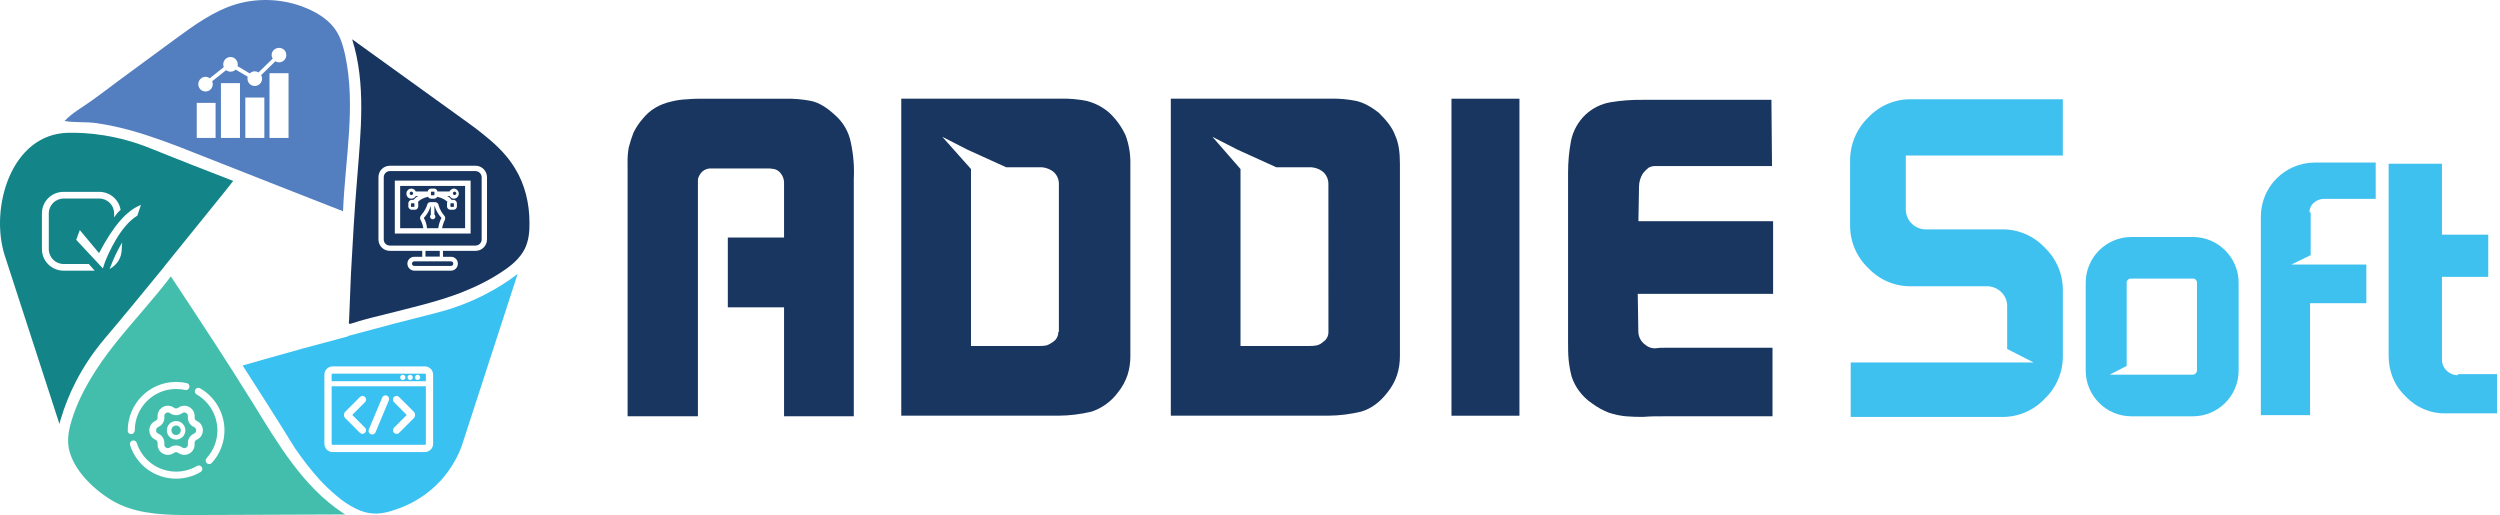
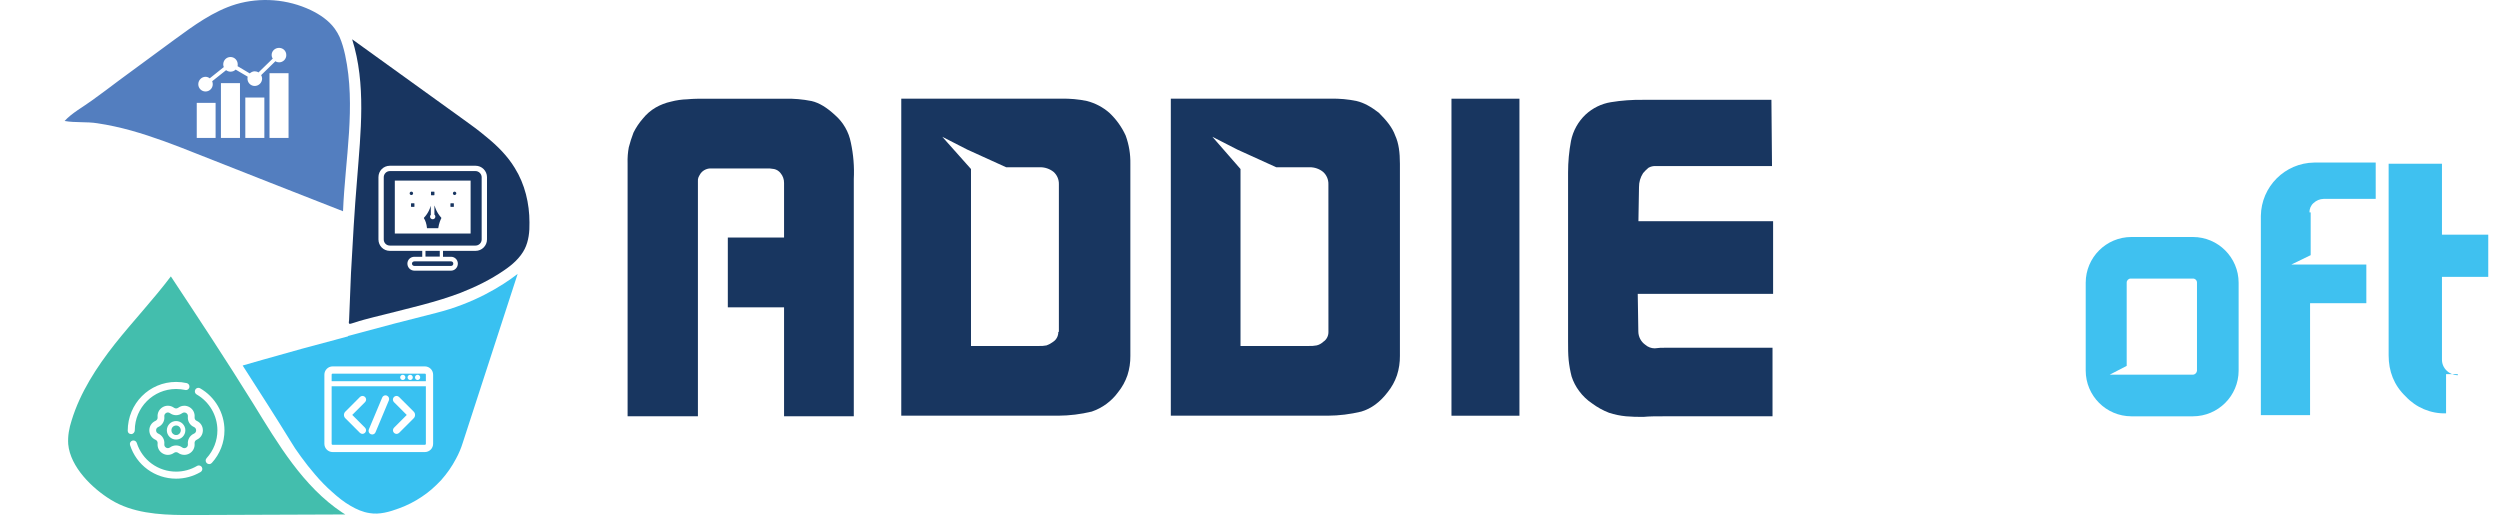
<svg xmlns="http://www.w3.org/2000/svg" width="233" height="48" viewBox="0 0 233 48" fill="none">
-   <path d="M192.255 14.497V9.253H178.165C176.639 9.216 175.167 9.831 174.122 10.947C173.029 12.006 172.417 13.466 172.429 14.989V20.942C172.403 22.468 173.015 23.932 174.122 24.985C175.167 26.098 176.636 26.716 178.165 26.679H185.154C185.664 26.67 186.157 26.867 186.521 27.226C186.888 27.584 187.088 28.08 187.068 28.592V32.524L189.524 33.779H172.485V38.858H186.521C188.047 38.895 189.519 38.28 190.564 37.164C191.668 36.114 192.283 34.648 192.258 33.122V27.114C192.283 25.588 191.671 24.125 190.564 23.072C189.519 21.959 188.05 21.341 186.521 21.378H179.532C178.501 21.404 177.644 20.589 177.621 19.559C177.621 19.527 177.621 19.499 177.621 19.468V14.497H192.255Z" fill="#3FC1F0" />
  <path d="M215.247 19.792C215.233 19.456 215.375 19.134 215.628 18.918C215.882 18.682 216.212 18.545 216.556 18.537H221.416V15.151H215.682C212.952 15.186 210.749 17.392 210.712 20.122V38.69H215.298V28.259H220.542V24.655H213.553L215.355 23.781V19.795H215.247V19.792Z" fill="#3FC1F0" />
-   <path d="M229.063 34.975C228.673 34.969 228.3 34.812 228.027 34.539C227.742 34.269 227.583 33.893 227.591 33.503V25.802H231.905V21.87H227.591V15.26H222.621V33.119C222.621 34.593 223.113 35.903 224.204 36.942C225.174 37.987 226.547 38.565 227.973 38.525H232.724V34.867H229.066V34.975H229.063Z" fill="#3FC1F0" />
+   <path d="M229.063 34.975C228.673 34.969 228.3 34.812 228.027 34.539C227.742 34.269 227.583 33.893 227.591 33.503V25.802H231.905V21.87H227.591V15.26H222.621V33.119C222.621 34.593 223.113 35.903 224.204 36.942C225.174 37.987 226.547 38.565 227.973 38.525V34.867H229.066V34.975H229.063Z" fill="#3FC1F0" />
  <path d="M204.381 22.088H198.647C196.295 22.091 194.391 23.996 194.388 26.347V34.541C194.391 36.892 196.295 38.797 198.647 38.8H204.381C206.732 38.797 208.637 36.892 208.64 34.541V26.347C208.637 23.996 206.729 22.091 204.381 22.088ZM204.762 34.538C204.748 34.743 204.586 34.908 204.381 34.92H196.625L198.208 34.1V26.345C198.203 26.14 198.368 25.966 198.573 25.963C198.578 25.963 198.584 25.963 198.59 25.963H204.378C204.583 25.957 204.756 26.122 204.759 26.328C204.759 26.333 204.759 26.339 204.759 26.345V34.538H204.762Z" fill="#3FC1F0" />
  <path d="M165.316 20.613H152.701L152.755 17.444C152.749 16.98 152.883 16.521 153.136 16.134C153.287 15.958 153.45 15.793 153.629 15.642C153.842 15.517 154.09 15.46 154.338 15.477H165.151L165.096 9.304H153.136C152.131 9.29 151.126 9.361 150.133 9.524C149.256 9.666 148.439 10.068 147.784 10.671C147.087 11.329 146.608 12.188 146.418 13.128C146.235 14.099 146.144 15.087 146.144 16.077V31.807C146.144 32.408 146.144 33.008 146.198 33.555C146.252 34.07 146.344 34.583 146.472 35.084C146.631 35.576 146.87 36.037 147.181 36.45C147.511 36.9 147.918 37.287 148.382 37.598C148.869 37.959 149.401 38.255 149.965 38.472C150.48 38.64 151.01 38.748 151.548 38.799C152.092 38.844 152.638 38.864 153.185 38.853C153.731 38.799 154.332 38.799 154.987 38.799H165.199V32.41H155.257C154.91 32.399 154.563 32.419 154.221 32.465C153.899 32.465 153.589 32.348 153.347 32.137C152.937 31.85 152.692 31.383 152.692 30.882L152.638 27.386H165.253V20.613H165.316Z" fill="#183660" />
  <path d="M79.3 13.296C79.11 12.3 78.591 11.394 77.826 10.728C77.06 10.019 76.351 9.581 75.642 9.418C74.816 9.253 73.974 9.179 73.131 9.199H65.757C65.157 9.199 64.61 9.199 64.064 9.253C63.548 9.267 63.033 9.341 62.535 9.472C62.036 9.581 61.558 9.766 61.114 10.019C60.653 10.287 60.246 10.64 59.913 11.055C59.565 11.454 59.272 11.892 59.039 12.365C58.868 12.812 58.723 13.267 58.603 13.729C58.512 14.216 58.475 14.708 58.492 15.203V38.796H65.046V16.897C65.034 16.766 65.051 16.635 65.1 16.516C65.162 16.382 65.236 16.257 65.319 16.134C65.558 15.841 65.922 15.679 66.301 15.699H71.38C71.636 15.687 71.893 15.707 72.146 15.753C72.385 15.804 72.599 15.941 72.747 16.134C72.966 16.393 73.083 16.724 73.074 17.062V22.141H67.833V28.641H73.074V38.799H79.574V16.681C79.631 15.545 79.54 14.406 79.3 13.296Z" fill="#183660" />
  <path d="M104.914 12.638C104.55 11.835 104.029 11.112 103.386 10.509C102.788 9.988 102.079 9.615 101.31 9.415C100.519 9.25 99.713 9.179 98.907 9.196H83.998V38.742H98.634C99.682 38.736 100.727 38.608 101.746 38.361C102.731 38.027 103.591 37.398 104.203 36.558C104.584 36.086 104.88 35.551 105.077 34.975C105.265 34.395 105.356 33.785 105.35 33.173V15.26C105.367 14.366 105.219 13.478 104.914 12.638ZM98.634 30.936C98.643 31.309 98.457 31.662 98.141 31.864C97.959 32.003 97.757 32.114 97.541 32.191C97.307 32.237 97.068 32.254 96.832 32.245H90.497V15.753L87.821 12.749L90.17 13.951L93.774 15.588H96.886C97.361 15.573 97.826 15.727 98.196 16.023C98.52 16.314 98.7 16.735 98.688 17.171V30.933H98.634V30.936Z" fill="#183660" />
  <path d="M130.036 12.638C129.763 11.872 129.216 11.218 128.507 10.509C127.798 9.962 127.141 9.581 126.432 9.415C125.64 9.25 124.835 9.179 124.029 9.196H109.12V38.742H123.756C124.803 38.736 125.848 38.608 126.867 38.361C127.796 38.087 128.615 37.486 129.324 36.558C129.706 36.086 130.002 35.551 130.198 34.975C130.386 34.395 130.477 33.785 130.472 33.173V15.26C130.472 14.224 130.364 13.35 130.036 12.638ZM123.81 30.936C123.818 31.309 123.633 31.662 123.317 31.864C123.149 32.023 122.942 32.137 122.717 32.191C122.466 32.239 122.207 32.257 121.951 32.245H115.616V15.753L112.994 12.749L115.343 13.951L118.947 15.588H122.059C122.517 15.582 122.961 15.736 123.314 16.023C123.639 16.314 123.818 16.735 123.807 17.171L123.81 30.936Z" fill="#183660" />
  <path d="M141.612 9.199H135.277V38.745H141.612V9.199Z" fill="#183660" />
  <path d="M32.165 5.116C32.04 4.548 31.881 3.98 31.65 3.447C31.526 3.181 31.384 2.933 31.206 2.684C30.656 1.92 29.823 1.353 28.97 0.945C26.804 -0.085 24.284 -0.28 21.995 0.395C19.884 1.034 18.055 2.383 16.28 3.678C14.558 4.956 12.836 6.216 11.114 7.477C10.28 8.116 9.428 8.738 8.575 9.358C7.759 9.961 6.695 10.53 6.02 11.275C6.997 11.452 8.078 11.328 9.073 11.488C10.137 11.647 11.184 11.879 12.214 12.163C14.308 12.749 16.333 13.529 18.338 14.329C22.882 16.121 27.426 17.914 31.97 19.689C32.165 14.826 33.195 9.891 32.165 5.116ZM19.155 7.158C19.296 7.158 19.438 7.211 19.546 7.299L20.859 6.252C20.823 6.163 20.806 6.092 20.806 6.005C20.806 5.613 21.109 5.313 21.481 5.313C21.854 5.313 22.156 5.615 22.156 6.005C22.156 6.057 22.156 6.11 22.139 6.165L23.275 6.84C23.399 6.734 23.558 6.645 23.736 6.645C23.861 6.645 23.984 6.681 24.091 6.751L25.422 5.456C25.35 5.367 25.316 5.242 25.316 5.137C25.316 4.745 25.636 4.462 26.008 4.462C26.38 4.462 26.683 4.745 26.683 5.137C26.683 5.509 26.38 5.811 26.008 5.811C25.883 5.811 25.76 5.775 25.671 5.705L24.34 7C24.393 7.106 24.429 7.214 24.429 7.32C24.429 7.711 24.11 8.012 23.738 8.012C23.365 8.012 23.063 7.709 23.063 7.32C23.063 7.267 23.08 7.195 23.08 7.142L21.961 6.486C21.836 6.611 21.677 6.681 21.481 6.681C21.339 6.681 21.179 6.628 21.073 6.539L19.776 7.569C19.812 7.658 19.829 7.764 19.829 7.853C19.829 8.225 19.527 8.527 19.155 8.527C18.782 8.527 18.48 8.225 18.48 7.853C18.48 7.477 18.781 7.158 19.155 7.158ZM20.094 12.856H18.337V9.59H20.094V12.856ZM22.366 12.856H20.591V7.745H22.366V12.856ZM24.638 12.856H22.863V9.093H24.638V12.856ZM26.893 12.856H25.118V6.821H26.893V12.856Z" fill="#537EBF" />
  <path d="M16.847 40.101C16.847 40.349 16.652 40.545 16.421 40.545C16.174 40.545 15.977 40.35 15.977 40.101C15.977 39.853 16.172 39.657 16.421 39.657C16.652 39.657 16.847 39.853 16.847 40.101Z" fill="#43BEAD" />
  <path d="M40.986 23.381H39.655V23.914H40.986V23.381Z" fill="#183560" />
  <path d="M38.625 24.358H42.033C42.158 24.358 42.247 24.447 42.247 24.571C42.247 24.696 42.158 24.785 42.033 24.785H38.625C38.501 24.785 38.395 24.696 38.395 24.571C38.395 24.447 38.501 24.358 38.625 24.358Z" fill="#183560" />
  <path d="M40.506 19.175C40.542 19.281 40.666 19.778 41.128 20.294C41.128 20.294 41.145 20.294 41.128 20.347C41.056 20.471 40.914 20.808 40.844 21.269H39.797C39.761 20.861 39.636 20.524 39.513 20.347C39.513 20.294 39.513 20.294 39.513 20.294C39.958 19.833 40.099 19.335 40.152 19.175V20.027C40.099 20.063 40.081 20.116 40.081 20.186C40.081 20.328 40.187 20.434 40.328 20.434C40.47 20.434 40.576 20.328 40.576 20.186C40.576 20.133 40.559 20.062 40.487 20.009V19.175H40.506Z" fill="#183560" />
  <path d="M38.501 18.02C38.501 18.109 38.429 18.179 38.34 18.179C38.251 18.179 38.18 18.108 38.18 18.02C38.18 17.931 38.251 17.86 38.34 17.86C38.429 17.86 38.501 17.931 38.501 18.02Z" fill="#183560" />
  <path d="M38.608 18.944C38.608 18.944 38.625 18.962 38.625 18.997V19.245C38.625 19.262 38.608 19.281 38.608 19.281H38.342C38.325 19.281 38.306 19.264 38.306 19.245V18.997C38.306 18.962 38.323 18.944 38.342 18.944H38.608Z" fill="#183560" />
  <path d="M40.453 17.861C40.47 17.861 40.489 17.879 40.489 17.897V18.145C40.489 18.181 40.472 18.198 40.453 18.198H40.187C40.187 18.198 40.169 18.181 40.169 18.145V17.897C40.169 17.88 40.187 17.861 40.187 17.861H40.453Z" fill="#183560" />
  <path d="M42.016 19.281C41.999 19.281 41.98 19.264 41.98 19.245V18.997C41.98 18.962 41.997 18.944 42.016 18.944H42.264C42.3 18.944 42.3 18.962 42.3 18.997V19.245C42.3 19.262 42.3 19.281 42.264 19.281H42.016Z" fill="#183560" />
  <path d="M42.53 18.02C42.53 18.109 42.441 18.179 42.371 18.179C42.282 18.179 42.211 18.108 42.211 18.02C42.211 17.931 42.282 17.86 42.371 17.86C42.441 17.861 42.53 17.931 42.53 18.02Z" fill="#183560" />
-   <path d="M37.294 17.328V21.269H39.46C39.389 20.897 39.266 20.613 39.194 20.489C39.105 20.347 39.158 20.169 39.247 20.063C39.584 19.672 39.761 19.3 39.816 19.069C39.852 18.927 39.975 18.838 40.118 18.838H40.526C40.668 18.838 40.829 18.927 40.863 19.069C40.899 19.211 41.005 19.619 41.377 20.063C41.502 20.169 41.519 20.347 41.466 20.489C41.377 20.648 41.271 20.933 41.2 21.269H43.347V17.328H37.294ZM42.3 18.517C42.141 18.517 41.98 18.412 41.908 18.27H41.678C41.837 18.341 41.98 18.483 42.086 18.625H42.264C42.441 18.625 42.583 18.785 42.583 18.944V19.247C42.583 19.406 42.441 19.549 42.264 19.549H41.98C41.803 19.549 41.661 19.407 41.661 19.247V18.944C41.661 18.891 41.678 18.856 41.697 18.803C41.536 18.661 41.252 18.447 40.755 18.341C40.702 18.447 40.578 18.519 40.472 18.519H40.188C40.046 18.519 39.94 18.43 39.886 18.341C39.406 18.447 39.122 18.644 38.963 18.803C38.98 18.874 38.98 18.909 38.98 18.944V19.247C38.98 19.406 38.839 19.549 38.678 19.549H38.376C38.215 19.549 38.056 19.407 38.056 19.247V18.944C38.056 18.785 38.198 18.625 38.376 18.625H38.535C38.677 18.483 38.818 18.341 38.979 18.27H38.748C38.677 18.412 38.518 18.517 38.34 18.517C38.074 18.517 37.879 18.323 37.879 18.038C37.879 17.79 38.074 17.576 38.34 17.576C38.518 17.576 38.677 17.682 38.748 17.843H39.867C39.884 17.684 40.028 17.576 40.187 17.576H40.47C40.612 17.576 40.737 17.682 40.773 17.843H41.891C41.98 17.684 42.139 17.576 42.3 17.576C42.547 17.576 42.761 17.807 42.761 18.038C42.761 18.305 42.547 18.517 42.3 18.517Z" fill="#183560" />
  <path d="M44.322 15.945H36.334C36.015 15.945 35.766 16.211 35.766 16.514V22.318C35.766 22.637 36.014 22.887 36.334 22.887H44.322C44.624 22.887 44.891 22.639 44.891 22.318V16.514C44.891 16.21 44.624 15.945 44.322 15.945ZM43.861 21.766H36.797V16.831H43.861V21.766Z" fill="#183560" />
  <path d="M47.98 15.659C47.305 14.541 46.364 13.601 45.335 12.766C44.643 12.18 43.916 11.647 43.169 11.116C39.725 8.63 36.264 6.146 32.821 3.661C34.134 7.832 33.62 12.323 33.282 16.69C33.034 19.6 32.874 22.528 32.713 25.441C32.66 26.913 32.589 28.369 32.535 29.824C32.518 29.966 32.464 30.161 32.589 30.18C32.694 30.197 32.944 30.074 33.068 30.055C33.352 29.949 33.654 29.877 33.957 29.788C34.56 29.628 35.164 29.469 35.767 29.327C38.181 28.705 40.614 28.174 42.938 27.286C44.341 26.736 45.725 26.061 46.985 25.192C47.749 24.677 48.477 24.038 48.902 23.203C49.275 22.458 49.363 21.587 49.346 20.736C49.346 18.962 48.921 17.168 47.98 15.659ZM45.388 22.317C45.388 22.902 44.91 23.381 44.324 23.381H41.288V23.931H42.033C42.388 23.931 42.672 24.215 42.672 24.57C42.672 24.925 42.388 25.226 42.033 25.226H38.625C38.253 25.226 37.969 24.924 37.969 24.57C37.969 24.216 38.253 23.931 38.625 23.931H39.353V23.381H36.336C35.733 23.381 35.272 22.902 35.272 22.317V16.512C35.272 15.926 35.733 15.448 36.336 15.448H44.324C44.91 15.448 45.388 15.928 45.388 16.512V22.317Z" fill="#183560" />
-   <path d="M14.166 13.885C10.989 12.571 8.167 12.34 6.356 12.376C0.996 12.482 -0.974 19.44 0.446 23.825L5.54 39.515C5.593 39.302 5.646 39.107 5.718 38.893C6.268 37.047 7.439 34.278 9.8 31.509C11.416 29.609 13.422 27.16 15.338 24.817V24.8L20.663 18.215C21.285 17.452 21.64 16.99 21.657 16.954L21.746 16.866C19.083 15.837 16.35 14.773 14.166 13.885ZM5.931 25.227C4.812 25.227 3.907 24.322 3.907 23.222V19.886C3.907 18.767 4.812 17.88 5.931 17.88H9.25C10.244 17.88 11.097 18.608 11.239 19.566C10.991 19.761 10.866 19.939 10.636 20.258V19.886C10.636 19.122 10.014 18.502 9.25 18.502H5.931C5.168 18.502 4.547 19.124 4.547 19.886V23.222C4.547 23.985 5.169 24.606 5.931 24.606H8.275L8.825 25.227H5.931ZM11.345 23.222C11.345 24.003 10.919 24.694 10.209 25.068L10.367 24.696C10.492 24.359 10.829 23.524 11.379 22.602L11.345 23.222ZM12.8 20.098C11.22 21.039 10.084 23.647 9.783 24.428L9.588 25.014L7.103 22.351L7.439 21.445L9.231 23.593C10.528 21.107 11.806 19.599 13.136 19.102L12.8 20.098Z" fill="#138589" />
  <path d="M30.909 41.362C30.909 41.415 30.949 41.455 31.002 41.455H39.596C39.649 41.455 39.691 41.413 39.691 41.362V36.001H30.909V41.362ZM36.716 37C36.78 36.936 36.864 36.9 36.955 36.9C37.045 36.9 37.131 36.936 37.193 37L38.557 38.364C38.639 38.445 38.684 38.555 38.684 38.672C38.684 38.791 38.639 38.9 38.557 38.982L37.198 40.341C37.134 40.405 37.048 40.441 36.959 40.441C36.871 40.441 36.783 40.405 36.721 40.341C36.589 40.209 36.589 39.995 36.721 39.864L37.91 38.674L36.716 37.48C36.653 37.416 36.617 37.332 36.617 37.242C36.617 37.148 36.653 37.064 36.716 37ZM34.374 40.025L35.619 37.056C35.671 36.928 35.792 36.846 35.928 36.846C35.973 36.846 36.018 36.855 36.062 36.874C36.145 36.91 36.208 36.974 36.243 37.058C36.277 37.142 36.277 37.234 36.243 37.316L34.999 40.286C34.946 40.413 34.823 40.494 34.688 40.494C34.642 40.494 34.599 40.484 34.557 40.467C34.474 40.431 34.409 40.367 34.374 40.283C34.339 40.199 34.339 40.107 34.374 40.025ZM32.185 38.364L33.547 37C33.611 36.936 33.696 36.9 33.785 36.9C33.876 36.9 33.961 36.936 34.024 37C34.088 37.064 34.123 37.148 34.123 37.239C34.123 37.329 34.088 37.414 34.024 37.477L32.83 38.67L34.019 39.861C34.083 39.925 34.119 40.009 34.119 40.099C34.119 40.19 34.083 40.274 34.019 40.338C33.957 40.4 33.869 40.438 33.781 40.438C33.69 40.438 33.603 40.4 33.542 40.338L32.183 38.979C32.101 38.897 32.056 38.786 32.056 38.669C32.057 38.554 32.102 38.445 32.185 38.364Z" fill="#39C1F1" />
  <path d="M39.596 34.823H31.002C30.951 34.823 30.909 34.865 30.909 34.917V35.528H39.691V34.917C39.691 34.865 39.648 34.823 39.596 34.823ZM37.539 35.415C37.405 35.415 37.296 35.306 37.296 35.172C37.296 35.038 37.405 34.929 37.539 34.929C37.673 34.929 37.782 35.038 37.782 35.172C37.782 35.306 37.673 35.415 37.539 35.415ZM38.23 35.415C38.096 35.415 37.986 35.306 37.986 35.172C37.986 35.038 38.096 34.929 38.23 34.929C38.364 34.929 38.473 35.038 38.473 35.172C38.473 35.306 38.364 35.415 38.23 35.415ZM38.921 35.415C38.787 35.415 38.678 35.306 38.678 35.172C38.678 35.038 38.787 34.929 38.921 34.929C39.055 34.929 39.164 35.038 39.164 35.172C39.164 35.306 39.055 35.415 38.921 35.415Z" fill="#39C1F1" />
  <path d="M40.631 29.168C38.27 29.754 35.287 30.535 32.431 31.316V31.351L28.135 32.505C25.277 33.304 23.077 33.924 22.616 34.066C24.177 36.498 25.793 39.018 27.035 41.042C27.337 41.556 27.674 42.054 28.029 42.534C28.454 43.12 28.898 43.687 29.36 44.22C29.857 44.806 30.39 45.356 30.957 45.853C31.49 46.333 32.057 46.794 32.679 47.148C33.229 47.467 33.815 47.733 34.454 47.822C35.359 47.983 36.334 47.698 37.187 47.378C37.932 47.112 38.66 46.739 39.317 46.295C39.992 45.851 40.578 45.32 41.128 44.734C41.661 44.131 42.122 43.473 42.494 42.764C42.761 42.284 42.973 41.77 43.133 41.256L48.244 25.53C46.719 26.7 44.163 28.28 40.631 29.168ZM40.367 41.362C40.367 41.786 40.021 42.132 39.596 42.132H31.002C30.578 42.132 30.232 41.786 30.232 41.362V34.918C30.232 34.494 30.578 34.148 31.002 34.148H39.596C40.021 34.148 40.367 34.494 40.367 34.918V41.362Z" fill="#39C1F1" />
  <path d="M16.412 39.722C16.202 39.722 16.032 39.894 16.032 40.104C16.032 40.315 16.203 40.486 16.412 40.486C16.624 40.486 16.795 40.315 16.795 40.104C16.794 39.894 16.622 39.722 16.412 39.722Z" fill="#43BEAD" />
  <path d="M18.079 39.799C17.693 39.631 17.464 39.235 17.511 38.814C17.525 38.678 17.464 38.557 17.345 38.488C17.292 38.457 17.233 38.442 17.176 38.442C17.105 38.442 17.038 38.463 16.981 38.507C16.814 38.63 16.616 38.696 16.41 38.696C16.206 38.696 16.008 38.63 15.842 38.507C15.783 38.463 15.714 38.442 15.645 38.442C15.588 38.442 15.532 38.457 15.482 38.488C15.362 38.557 15.299 38.678 15.315 38.814C15.36 39.235 15.133 39.631 14.745 39.799C14.62 39.853 14.547 39.967 14.547 40.104C14.547 40.241 14.621 40.355 14.746 40.41C15.133 40.578 15.36 40.974 15.315 41.395C15.299 41.53 15.362 41.652 15.48 41.72C15.535 41.751 15.591 41.767 15.648 41.767C15.717 41.767 15.784 41.744 15.843 41.702C16.008 41.58 16.205 41.514 16.412 41.514C16.619 41.514 16.816 41.58 16.982 41.703C17.04 41.745 17.107 41.769 17.176 41.769C17.235 41.769 17.292 41.753 17.349 41.722C17.465 41.653 17.526 41.532 17.512 41.398C17.465 40.977 17.695 40.583 18.082 40.413C18.207 40.358 18.28 40.243 18.28 40.107C18.28 39.972 18.204 39.853 18.079 39.799ZM16.412 40.968C15.937 40.968 15.55 40.581 15.55 40.104C15.55 39.627 15.937 39.241 16.412 39.241C16.887 39.241 17.275 39.627 17.275 40.104C17.275 40.581 16.887 40.968 16.412 40.968Z" fill="#43BEAD" />
  <path d="M31.898 47.769C28.242 45.337 25.916 41.379 23.61 37.634C21.124 33.623 18.516 29.683 15.924 25.76C14.274 27.944 12.392 29.932 10.688 32.079C9.002 34.226 7.475 36.57 6.677 39.179C6.447 39.889 6.305 40.634 6.358 41.398C6.553 43.528 8.594 45.516 10.333 46.58C12.322 47.805 14.788 47.983 17.077 48H18.196C22.865 47.983 27.515 47.964 32.183 47.947C32.076 47.875 31.987 47.822 31.898 47.769ZM11.904 40.153C11.905 37.608 13.927 35.596 16.412 35.596C16.749 35.596 17.082 35.633 17.401 35.705C17.487 35.725 17.56 35.775 17.607 35.85C17.654 35.925 17.669 36.012 17.651 36.098C17.616 36.251 17.484 36.355 17.33 36.355C16.984 36.285 16.7 36.254 16.412 36.254C14.29 36.254 12.563 37.98 12.563 40.103C12.563 40.291 12.409 40.456 12.234 40.456C12.043 40.458 11.904 40.329 11.904 40.153ZM18.696 43.991C18.006 44.397 17.216 44.612 16.412 44.612C14.442 44.612 12.719 43.353 12.12 41.482C12.094 41.398 12.1 41.309 12.141 41.229C12.181 41.151 12.25 41.094 12.332 41.067C12.365 41.056 12.398 41.052 12.432 41.052C12.577 41.052 12.703 41.144 12.747 41.281C13.26 42.88 14.734 43.955 16.414 43.955C17.101 43.955 17.776 43.772 18.364 43.425C18.416 43.395 18.472 43.381 18.531 43.381C18.648 43.381 18.757 43.444 18.815 43.543C18.905 43.696 18.852 43.899 18.696 43.991ZM18.332 40.985C18.198 41.044 18.118 41.181 18.134 41.326C18.174 41.711 17.994 42.071 17.659 42.264C17.509 42.35 17.342 42.393 17.174 42.393C16.971 42.393 16.775 42.329 16.608 42.208C16.551 42.164 16.484 42.142 16.412 42.142C16.34 42.142 16.273 42.166 16.214 42.208C16.047 42.329 15.851 42.395 15.648 42.395C15.48 42.395 15.313 42.35 15.165 42.264C14.83 42.071 14.65 41.711 14.69 41.326C14.706 41.181 14.628 41.044 14.492 40.986C14.137 40.829 13.917 40.491 13.917 40.104C13.917 39.718 14.139 39.38 14.492 39.224C14.626 39.165 14.706 39.028 14.69 38.883C14.65 38.498 14.83 38.138 15.167 37.943C15.313 37.859 15.48 37.814 15.647 37.814C15.851 37.814 16.047 37.879 16.216 38.002C16.273 38.044 16.342 38.068 16.412 38.068C16.484 38.068 16.551 38.044 16.61 38.002C16.778 37.881 16.974 37.815 17.179 37.815C17.345 37.815 17.512 37.86 17.66 37.946C17.995 38.139 18.176 38.499 18.136 38.884C18.12 39.029 18.198 39.166 18.333 39.224C18.689 39.381 18.908 39.719 18.908 40.106C18.908 40.492 18.687 40.829 18.332 40.985ZM19.739 43.148C19.675 43.216 19.589 43.254 19.496 43.254C19.415 43.254 19.335 43.222 19.275 43.168C19.14 43.045 19.131 42.836 19.253 42.702C19.904 41.99 20.262 41.067 20.262 40.104C20.261 38.728 19.518 37.447 18.324 36.762C18.167 36.671 18.112 36.47 18.203 36.311C18.26 36.21 18.371 36.146 18.489 36.146C18.547 36.146 18.603 36.162 18.651 36.19C20.049 36.992 20.919 38.491 20.92 40.103C20.92 41.234 20.501 42.314 19.739 43.148Z" fill="#43BEAD" />
</svg>